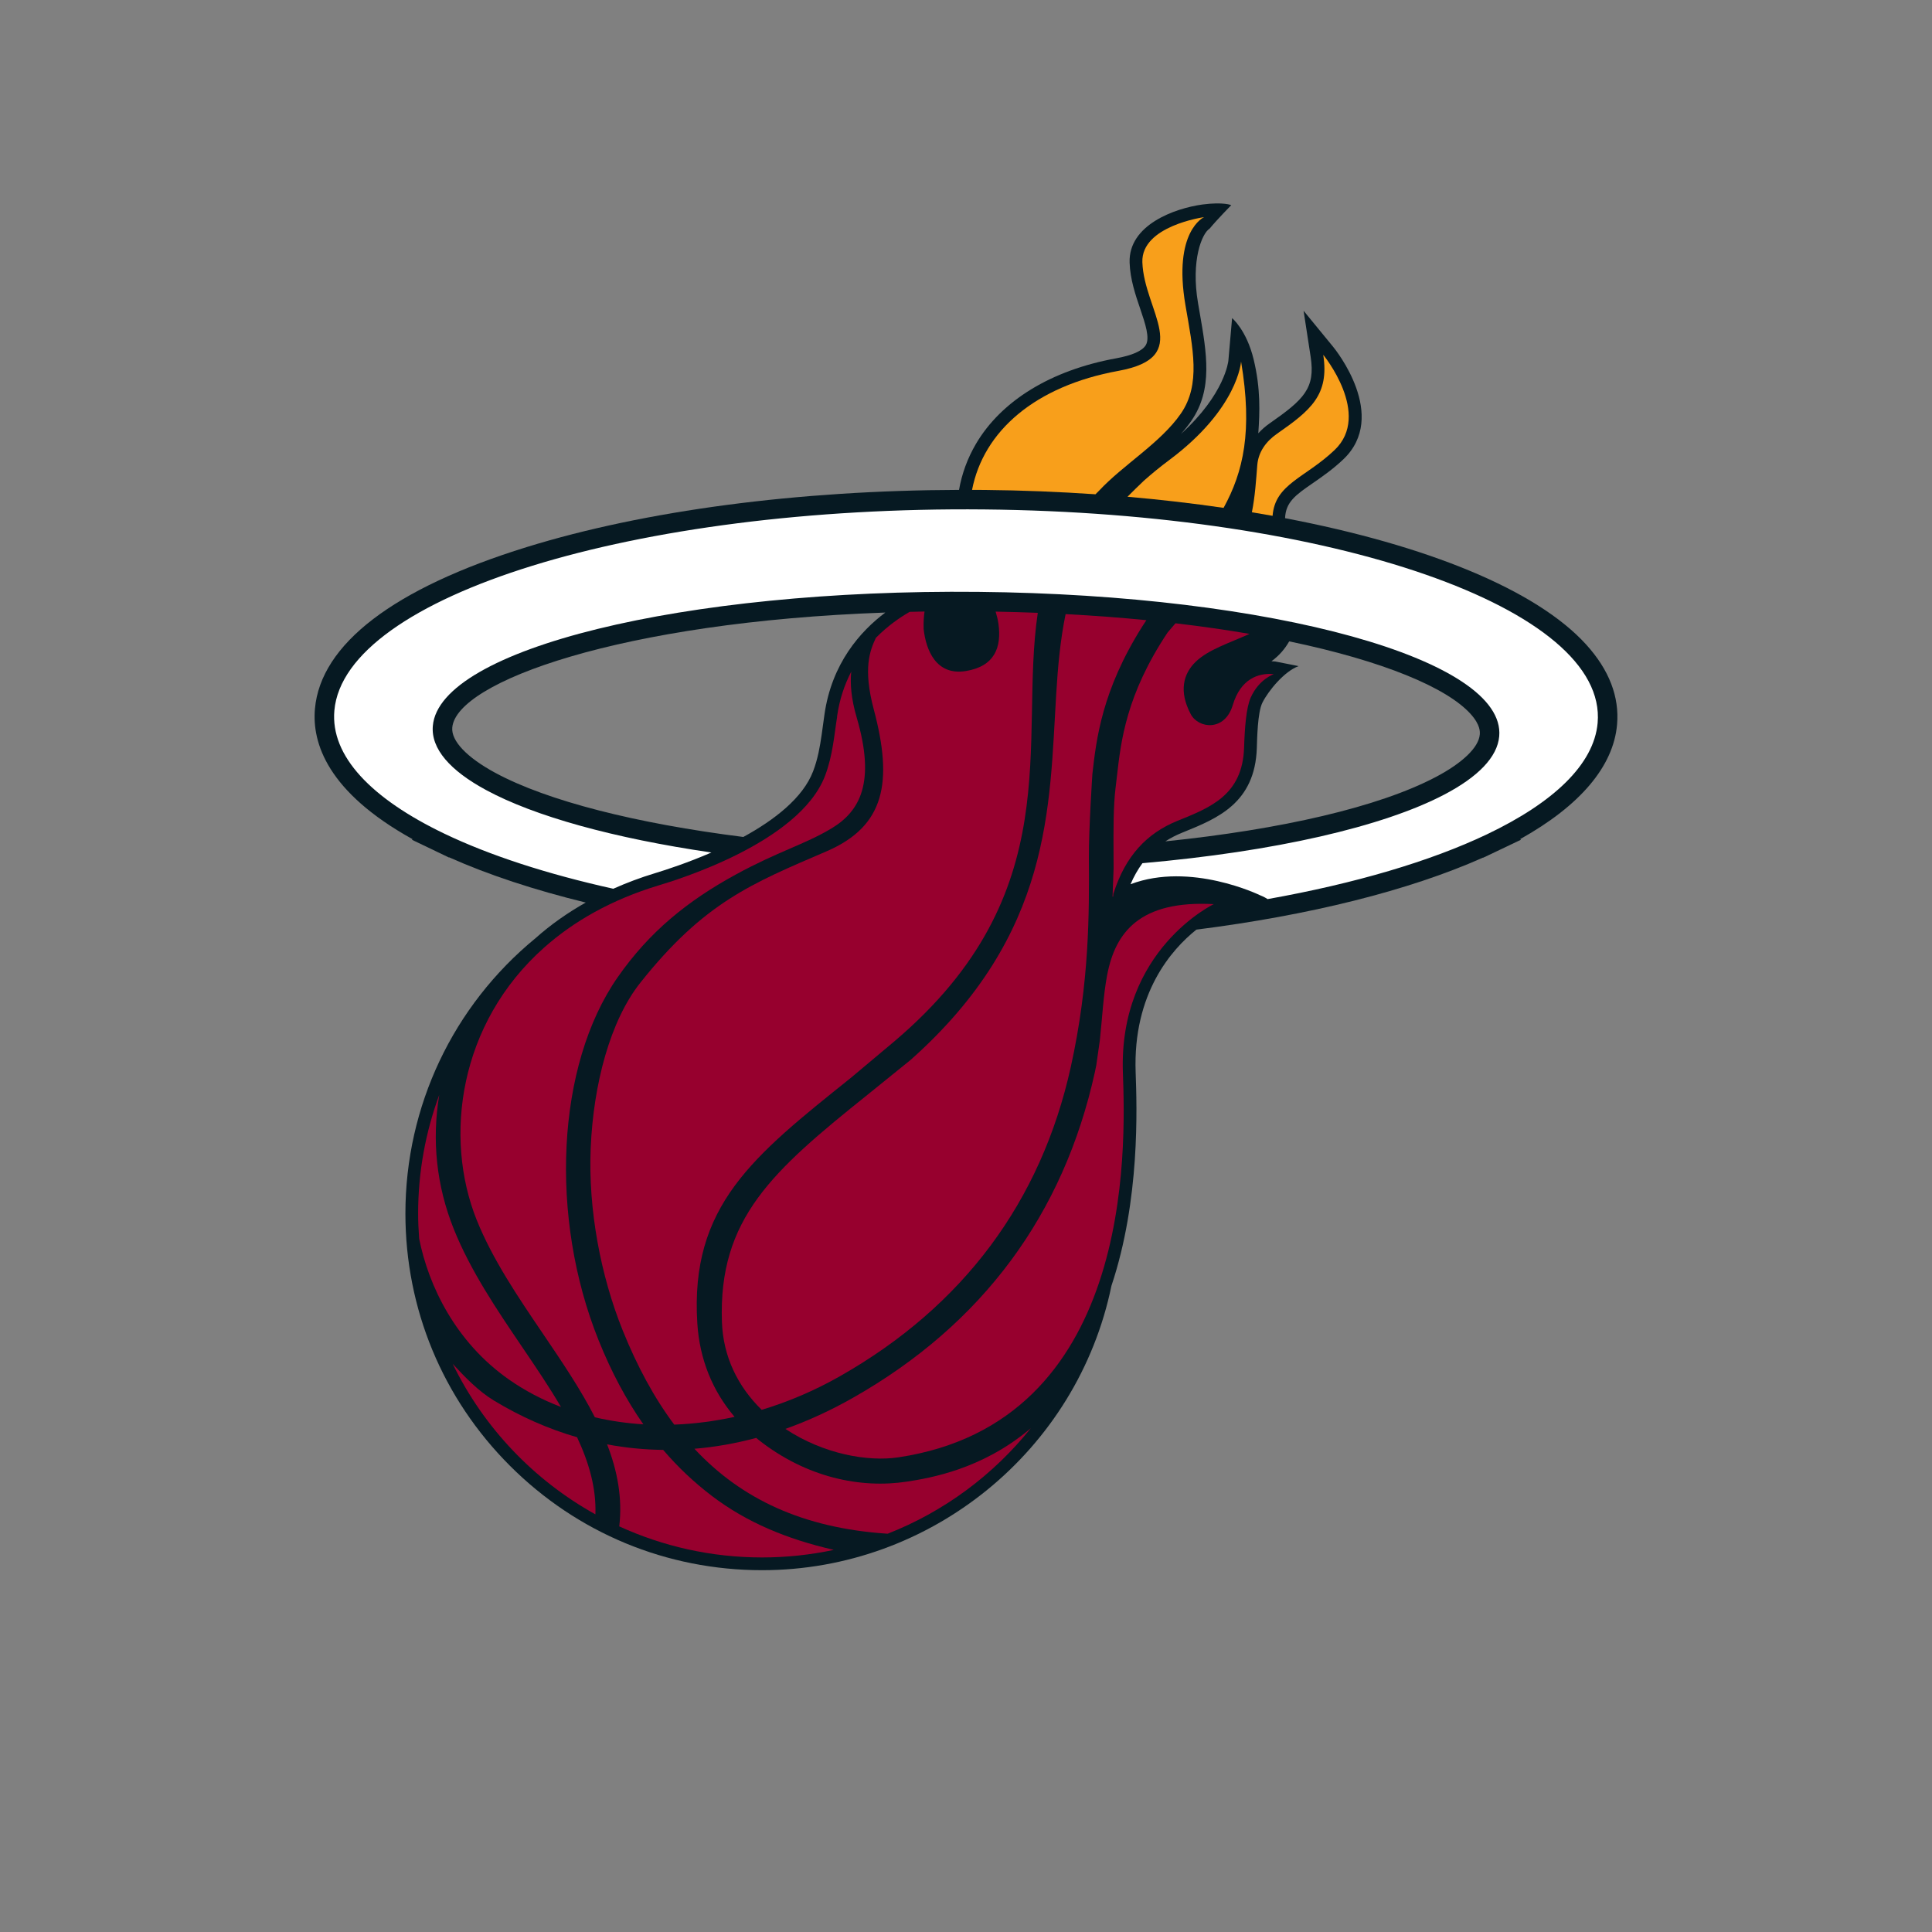
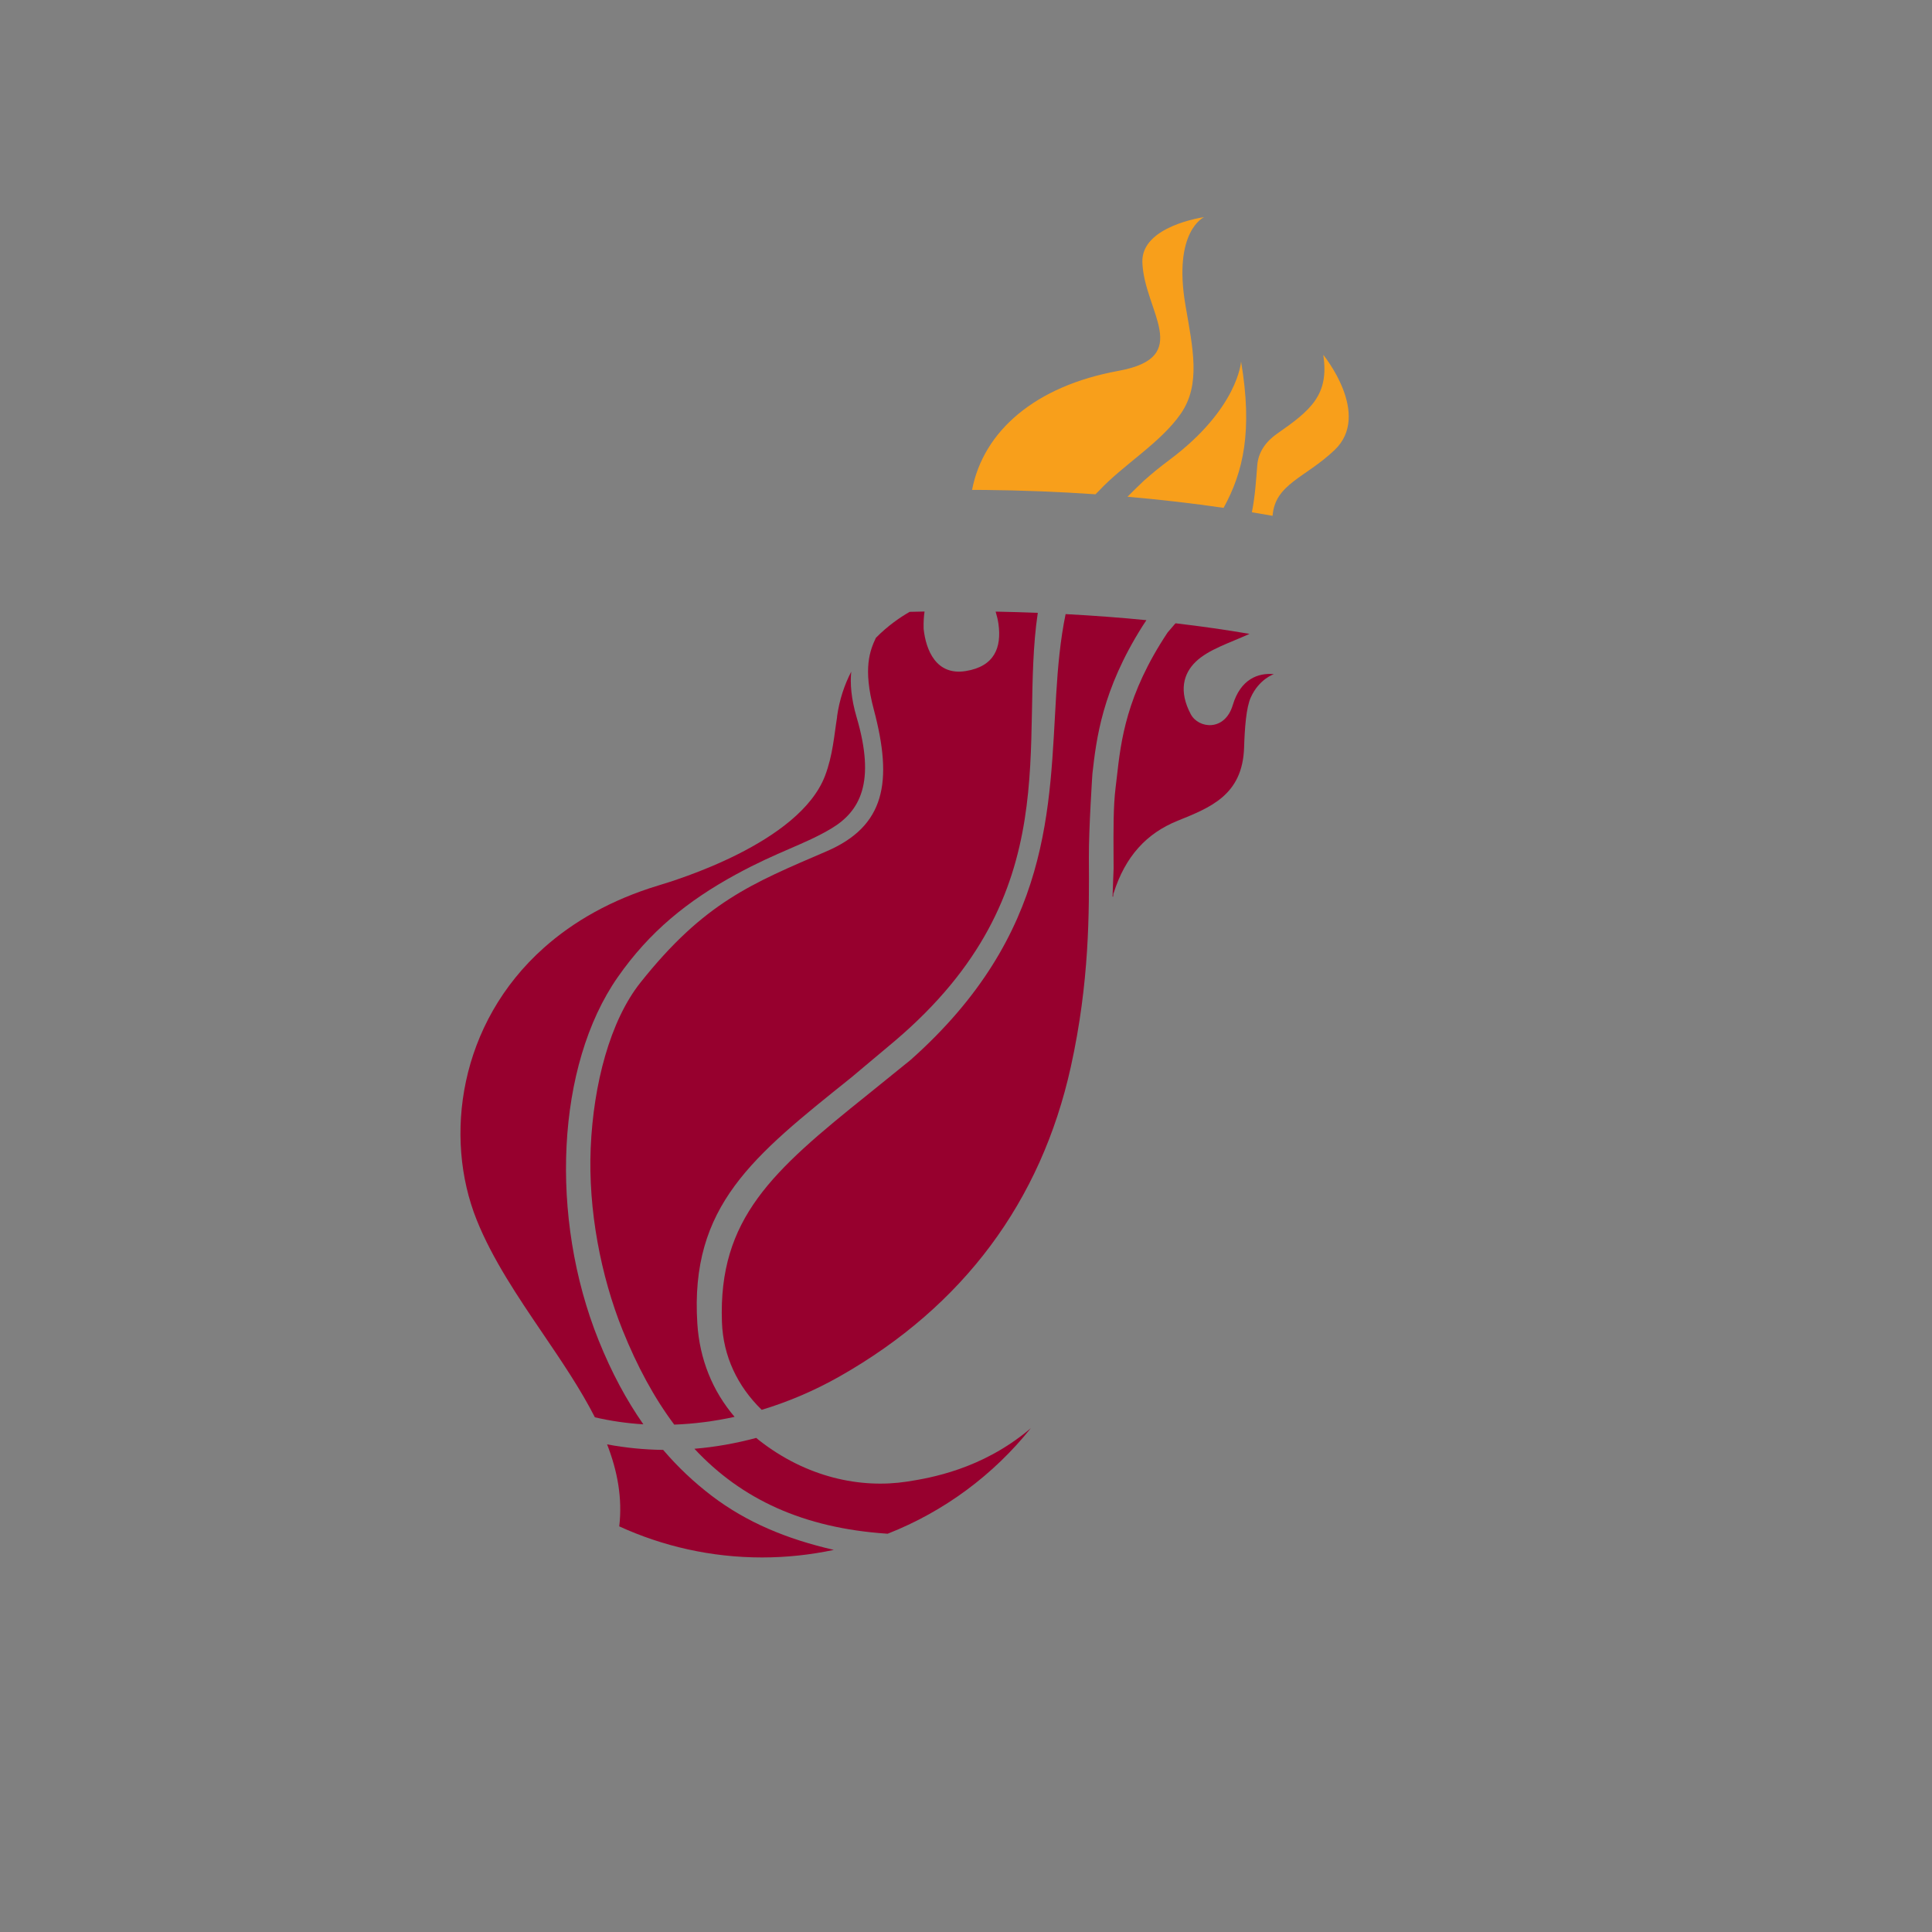
<svg xmlns="http://www.w3.org/2000/svg" xml:space="preserve" viewBox="0 0 1000 1000" height="1000px" width="1000px" y="0px" x="0px" id="Layer_3" version="1.1">
  <rect x="0" y="0" width="1000" height="1000" fill="#808080" stroke="none" />
  <g>
-     <path d="M821.034,333.656c-25.765-28.425-82.634-51.493-155.883-65.448c0.337-8.42,5.451-11.988,14.573-18.282   c4.767-3.297,10.152-7.024,15.575-12.166c23.63-22.459-4.102-56.84-5.301-58.292l-15.266-18.619l3.653,23.817   c2.52,16.306-3.474,22.084-21.195,34.447c-2.257,1.564-4.196,3.306-5.891,5.16c0.74-10.902,1.264-23.03-2.416-38.249   s-11.155-21.373-11.155-21.373l-1.929,22.065c-0.009,0.141-1.723,17.252-24.566,37.922c1.967-2.201,3.802-4.486,5.451-6.893   c11.192-16.287,7.942-34.812,4.206-56.269l-0.777-4.514c-3.849-22.384,2.136-36.33,5.975-38.624   c3.756-4.571,11.201-12.157,11.201-12.157s-3.961-1.761-14.948-0.328c-14.282,1.976-38.305,10.518-37.659,30.073   c0.281,8.598,3.044,16.755,5.507,23.948c2.613,7.717,5.076,15.004,2.875,18.75c-1.742,2.969-7.052,5.329-15.35,6.837   c-33.632,6.125-59.417,21.878-72.603,44.347c-4.346,7.427-7.259,15.397-8.72,23.752c-83.486,0.253-162.551,10.658-223.84,29.624   c-68.697,21.26-106.572,50.2-109.541,83.692c-1.564,17.617,6.406,43.026,50.509,67.47l-0.3,0.318l12.503,5.985   c0.019,0.009,0.037,0.009,0.047,0.028l6.584,3.156l0.084-0.093c20.333,9.085,44.187,16.924,70.739,23.414   c-9.469,5.329-18.16,11.464-25.99,18.441c-42.736,35.074-67.349,87.073-67.349,142.499c0,49.32,19.2,95.68,54.078,130.558   c34.859,34.878,81.219,54.077,130.539,54.077c87.279,0,163.253-61.879,180.824-147.2c14.901-44.59,13.177-92.43,12.531-110.469   c-1.499-40.975,18.628-63.659,31.431-73.886c58.32-7.38,109.925-20.155,148.372-37.285l0.065,0.065l6.2-2.941l0.057-0.028   l13.299-6.341l-0.365-0.337c30.935-17.28,48.206-37.585,50.116-59.219C838.268,360.686,832.891,346.74,821.034,333.656    M761.131,369.489c5.245,5.769,4.907,9.506,4.795,10.733c-0.58,6.659-8.916,14.676-22.871,22.019l-0.047,0.019   c-29.334,15.425-79.786,27.076-139.839,33.23c2.642-1.714,5.516-3.194,8.635-4.458l0.984-0.403   c17.242-7.005,36.816-14.938,37.743-43.476c0.141-4.533,0.375-18.46,2.875-23.442c3.222-6.387,11.464-16.278,18.722-18.919   c0.112-0.028-12.129-2.416-12.129-2.416c-0.655-0.066-1.274-0.094-1.901-0.113c4.112-2.978,7.043-6.537,9.188-10.293   C716.064,342.123,748.872,355.956,761.131,369.489 M234.096,376.57c2.079-23.564,86.951-54.667,224.149-59.519   c-12.737,9.543-27.816,26.224-31.544,53.057l-1.405,10.152c-0.908,6.256-2.014,12.644-4.43,18.956   c-5.282,13.852-20.174,25.278-36.123,33.997c-55.23-6.959-101.402-18.6-128.366-33.192l-0.037-0.009   C241.588,392.014,233.478,383.472,234.096,376.57" fill="#061922" />
-     <path d="M216.956,641.151c4.851,24.295,18.731,53.394,46.341,72.8c8.345,5.863,17.448,10.611,27.067,14.292   c-5.975-10.19-12.906-20.436-19.977-30.86c-13.206-19.471-26.861-39.636-35.534-61.289c-8.954-22.394-11.407-45.836-7.492-69.4   c-7.043,19.144-10.939,39.814-10.939,61.402C216.422,632.497,216.637,636.842,216.956,641.151" fill="#97002E" />
    <path d="M246.699,631.347c8.157,20.399,21.419,39.964,34.25,58.873c9.918,14.62,19.593,28.912,26.964,43.373   c8.12,1.892,16.521,3.109,25.091,3.634c-8.841-12.644-16.54-27.011-23.143-43.438c-25.634-63.696-21.925-142.415,9.862-187.979   c16.399-23.508,36.03-39.476,61.317-53.263c21.757-11.866,35.346-15.416,49.17-23.667c15.041-8.972,23.086-23.958,13.187-57.599   c-2.894-9.834-3.4-17.598-2.8-23.63c-3.437,6.65-6.116,14.376-7.361,23.358l0.075-0.084c-1.545,9.506-2.22,19.977-6.275,30.635   c-13.299,34.831-77.688,54.162-86.183,56.737c-24.444,7.39-44.019,18.638-59.285,32.227   C237.483,529.748,229.616,588.611,246.699,631.347" fill="#97002E" />
    <path d="M515.341,316.571c0.646,2.154,1.171,4.29,1.461,6.369c1.686,12.166-2.013,21.991-16.933,24.397   c-15.369,2.473-20.614-10.902-21.794-21.803c-0.122-3.784,0.14-6.809,0.468-9.01c-2.585,0.047-5.142,0.103-7.699,0.168   c-4.917,2.81-11.333,7.184-17.505,13.468c-3.063,6.584-6.752,15.716-1.068,37.06c10.021,37.669,5.779,60.418-24.501,73.436   c-38.559,16.596-63.209,26.327-96.279,67.92c-15.725,19.78-24.323,52.579-25.747,85.593c-1.358,32.021,5.226,66.234,16.503,94.284   c7.539,18.75,16.362,35.065,26.739,48.926c10.321-0.384,20.782-1.733,31.235-4.018c-11.482-13.459-18.085-29.849-19.275-48.205   c-3.943-61.102,28.949-86.792,79.608-127.392l22.646-19.003c90.398-76.799,64.033-154.881,73.961-221.564   C530.017,316.918,522.749,316.721,515.341,316.571" fill="#97002E" />
    <path d="M551.56,317.861c-2.763,13.318-4.009,27.217-4.88,41.593c-3.587,58.086-1.854,123.833-75.356,189.159   l-22.234,17.982c-49.217,39.458-77.342,64.099-75.413,117.755c0.627,17.701,8.101,33.202,20.576,45.377   c13.749-4.149,27.348-9.928,40.432-17.355c63.949-36.292,104.174-90.548,119.562-160.144c9.721-44,9.525-79.805,9.356-108.577   c-0.075-14.535,1.817-43.073,1.817-43.073c2.032-18.01,4.954-43.26,25.84-76.349c0.684-1.068,1.405-2.154,2.108-3.231   C580.051,319.678,566.114,318.629,551.56,317.861" fill="#97002E" />
-     <path d="M573.081,504.571c0.009-0.075,0.018-0.14,0.018-0.206c-0.009,0.084-0.028,0.206-0.037,0.309   c-1.995,10.415-2.52,22.112-3.784,33.791c-0.609,4.467-1.227,8.785-1.854,12.981c-0.225,1.19-0.45,2.37-0.731,3.54   c-16.146,73.286-57.927,130.333-125.144,168.479c-11.548,6.556-23.246,11.932-35.028,16.128   c19.696,13.065,42.67,17.092,58.47,14.723c60.362-9.066,89.78-48.449,103.931-90.557c14.526-43.232,12.972-89.349,12.288-108.455   c-2.304-63.799,47.044-87.326,47.044-87.326C589.882,465.9,577.305,482.618,573.081,504.571" fill="#97002E" />
    <path d="M532.783,739.875c-24.679,20.633-51.296,25.156-63.387,27.011c-23.761,3.634-51.905-1.995-76.789-21.635   c-0.403-0.318-0.777-0.674-1.18-0.993c-10.658,2.847-21.335,4.748-31.993,5.62c24.369,26.168,56.438,41.012,99.426,43.934   c0.187,0.009,0.374,0.028,0.562,0.037h0.047c29.268-11.501,54.77-30.476,74.092-54.639   C533.298,739.435,533.035,739.66,532.783,739.875" fill="#97002E" />
-     <path d="M308.179,783.804c0.487-13.458-3.297-26.673-9.487-39.888c-14.77-4.262-29.221-10.602-43.148-19.059   c-7.839-4.767-14.891-12.035-21.138-18.835c-0.028-0.028-0.056-0.037-0.084-0.075c16.044,32.949,41.94,60.165,73.858,77.876   V783.804z" fill="#97002E" />
    <path d="M431.25,802.133c-24.051-5.563-44.656-14.095-62.713-27.788c-9.234-7.015-17.636-14.929-25.288-23.883   c-9.759-0.112-19.434-1.068-29.015-2.856c5.329,13.73,7.998,27.732,6.294,42.417v0.028c22.525,10.293,47.55,16.081,73.923,16.081   c12.728,0,25.119-1.367,37.07-3.896C431.437,802.208,431.334,802.161,431.25,802.133" fill="#97002E" />
    <path d="M638.092,364.909c-4.14,13.871-17.804,12.232-21.757,4.758c-6.275-11.829-3.896-20.97,2.642-27.217   c6.518-6.247,17.233-9.581,27.61-14.283l0.15-0.075c-11.988-2.051-24.763-3.896-38.277-5.479c-0.188,0.216-0.375,0.422-0.572,0.628   c-1.19,1.367-2.388,2.735-3.549,4.149c-21.467,32.274-24.154,56.204-26.243,74.617l-0.665,5.657   c-1.199,9.666-1.133,21.832-1.058,35.918c0.019,1.929,0.028,3.933,0.028,5.966c-0.15,4.926-0.337,9.759-0.553,14.508   c0.103,0.028,0.197,0.056,0.3,0.075c0.15-1.958,0.244-2.716,0.225-1.714c6.088-19.34,17.223-31.103,32.949-37.5   c17.018-6.903,33.819-13.253,34.615-37.968c0.337-10.331,1.087-20.67,3.456-25.934c4.28-9.553,11.969-12.082,11.969-12.082   C651.119,348.135,642.081,351.591,638.092,364.909" fill="#97002E" />
    <path d="M658.689,266.99c1.246-16.53,16.914-19.621,32.059-34.026c19.462-18.469-5.835-49.31-5.835-49.31   c3.184,20.736-6.406,28.65-23.967,40.881c-5.572,3.868-9.609,9.328-10.18,16.184c-0.619,7.699-1.106,15.987-2.791,24.426   C651.589,265.736,655.148,266.363,658.689,266.99" fill="#F89F1B" />
    <path d="M605.12,238.18c-4.674,3.484-9.057,7.071-13.15,10.724c-2.912,2.782-5.76,5.554-8.382,8.214   c17.102,1.489,33.725,3.409,49.741,5.751c10.227-18.638,15.107-39.757,9.047-75.75C642.376,187.118,640.953,211.488,605.12,238.18" fill="#F89F1B" />
    <path d="M509.597,253.591c19.546,0.188,38.736,0.974,57.421,2.248c0.637-0.618,1.227-1.255,1.864-1.864   c12.559-13.468,31.984-24.847,42.37-39.963c10.378-15.098,6.191-33.576,2.351-55.932c-6.622-38.549,9.637-45.695,9.637-45.695   s-32.592,4.486-31.956,23.321c0.824,25.297,26.889,49.095-12.382,56.25c-43.092,7.839-69.887,31.15-75.768,61.617   C505.289,253.581,507.433,253.572,509.597,253.591" fill="#F89F1B" />
-     <path d="M509.496,263.688c-180.552-1.779-331.181,44.815-336.425,104.072c-2.107,23.62,19.218,45.667,57.028,63.79   c23.358,11.183,53.01,20.848,87.326,28.462c6.884-3.053,14.058-5.779,21.616-8.054c5.975-1.817,17.027-5.432,29.174-10.705   c-50.556-7.39-91.493-18.722-116.65-32.349c-18.582-10.049-28.594-21.363-27.526-33.23c3.512-39.785,129.921-70.833,282.347-69.325   c152.398,1.499,273.122,34.971,269.61,74.757c-0.955,10.836-11.051,21.026-28.284,30.092   c-31.834,16.727-88.076,29.596-156.388,35.59c-2.36,3.231-4.421,6.818-6.154,10.883c31.075-11.782,66.871,5.638,66.871,5.638   s2.407,0.927,4.083,2.06c45.321-8.073,84.254-19.593,113.456-33.492c34.513-16.446,55.445-36.226,57.356-57.664   C832.172,314.947,690.047,265.458,509.496,263.688" fill="#FFFFFF" />
  </g>
</svg>